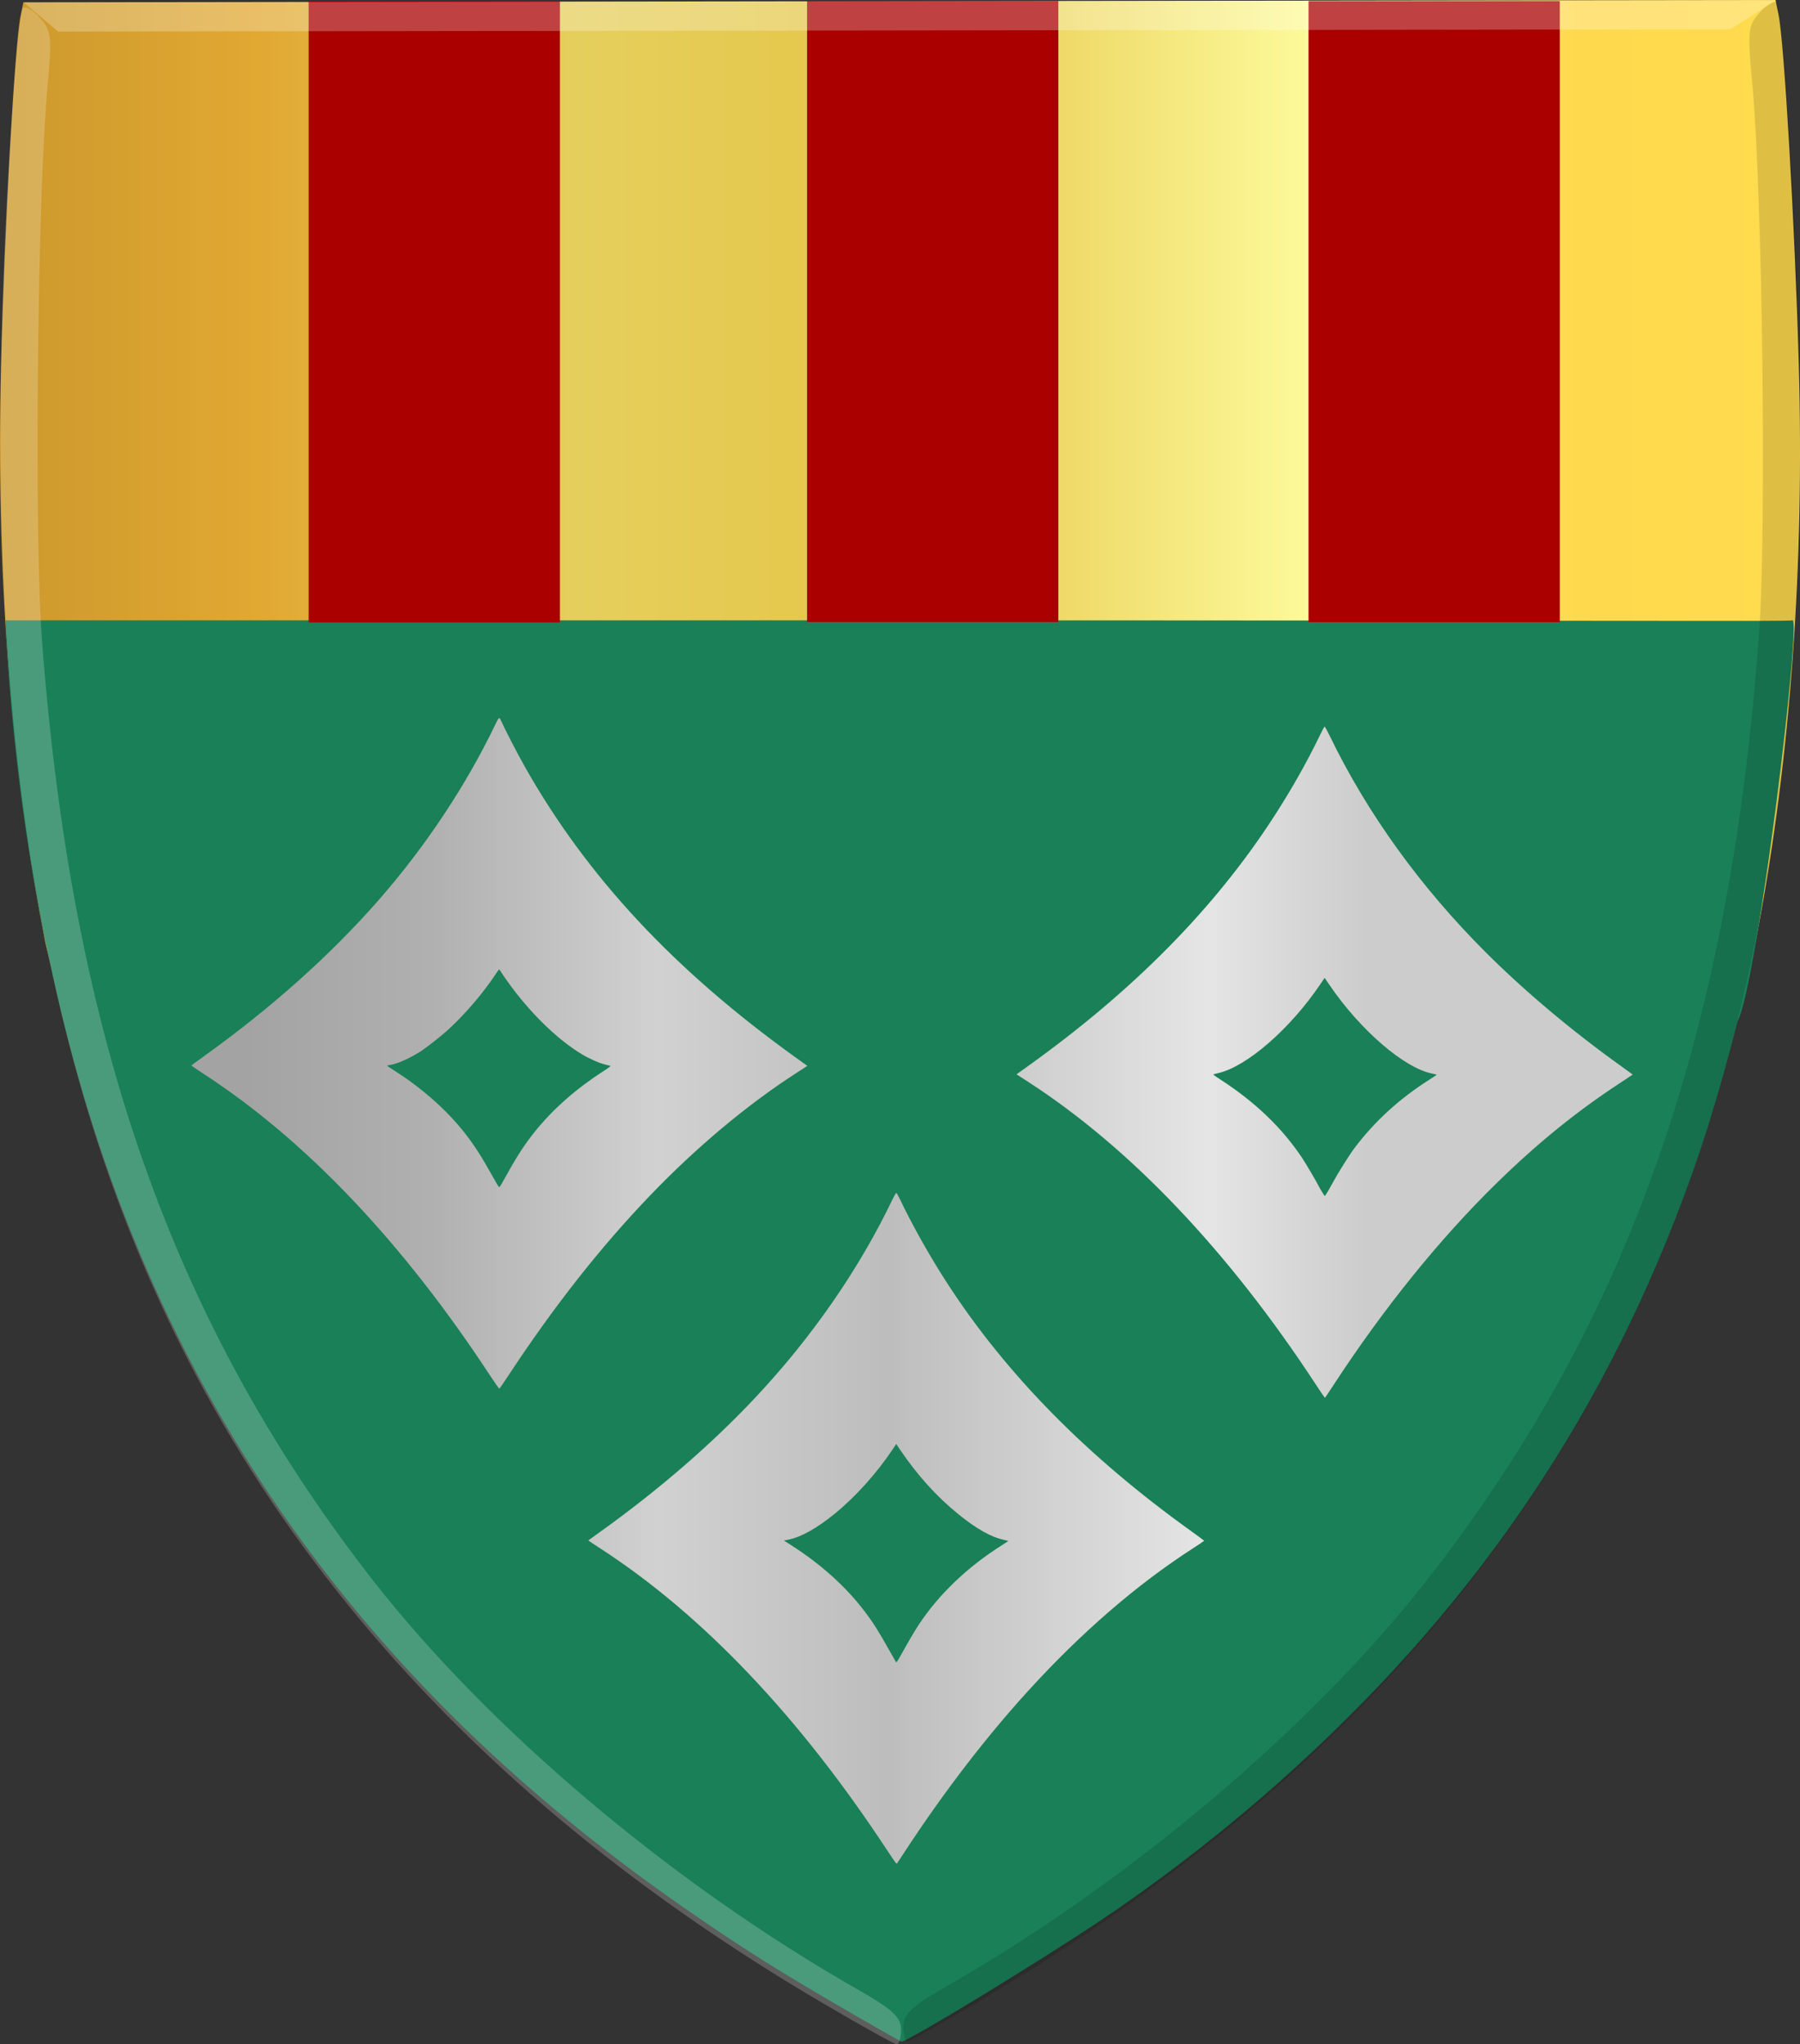
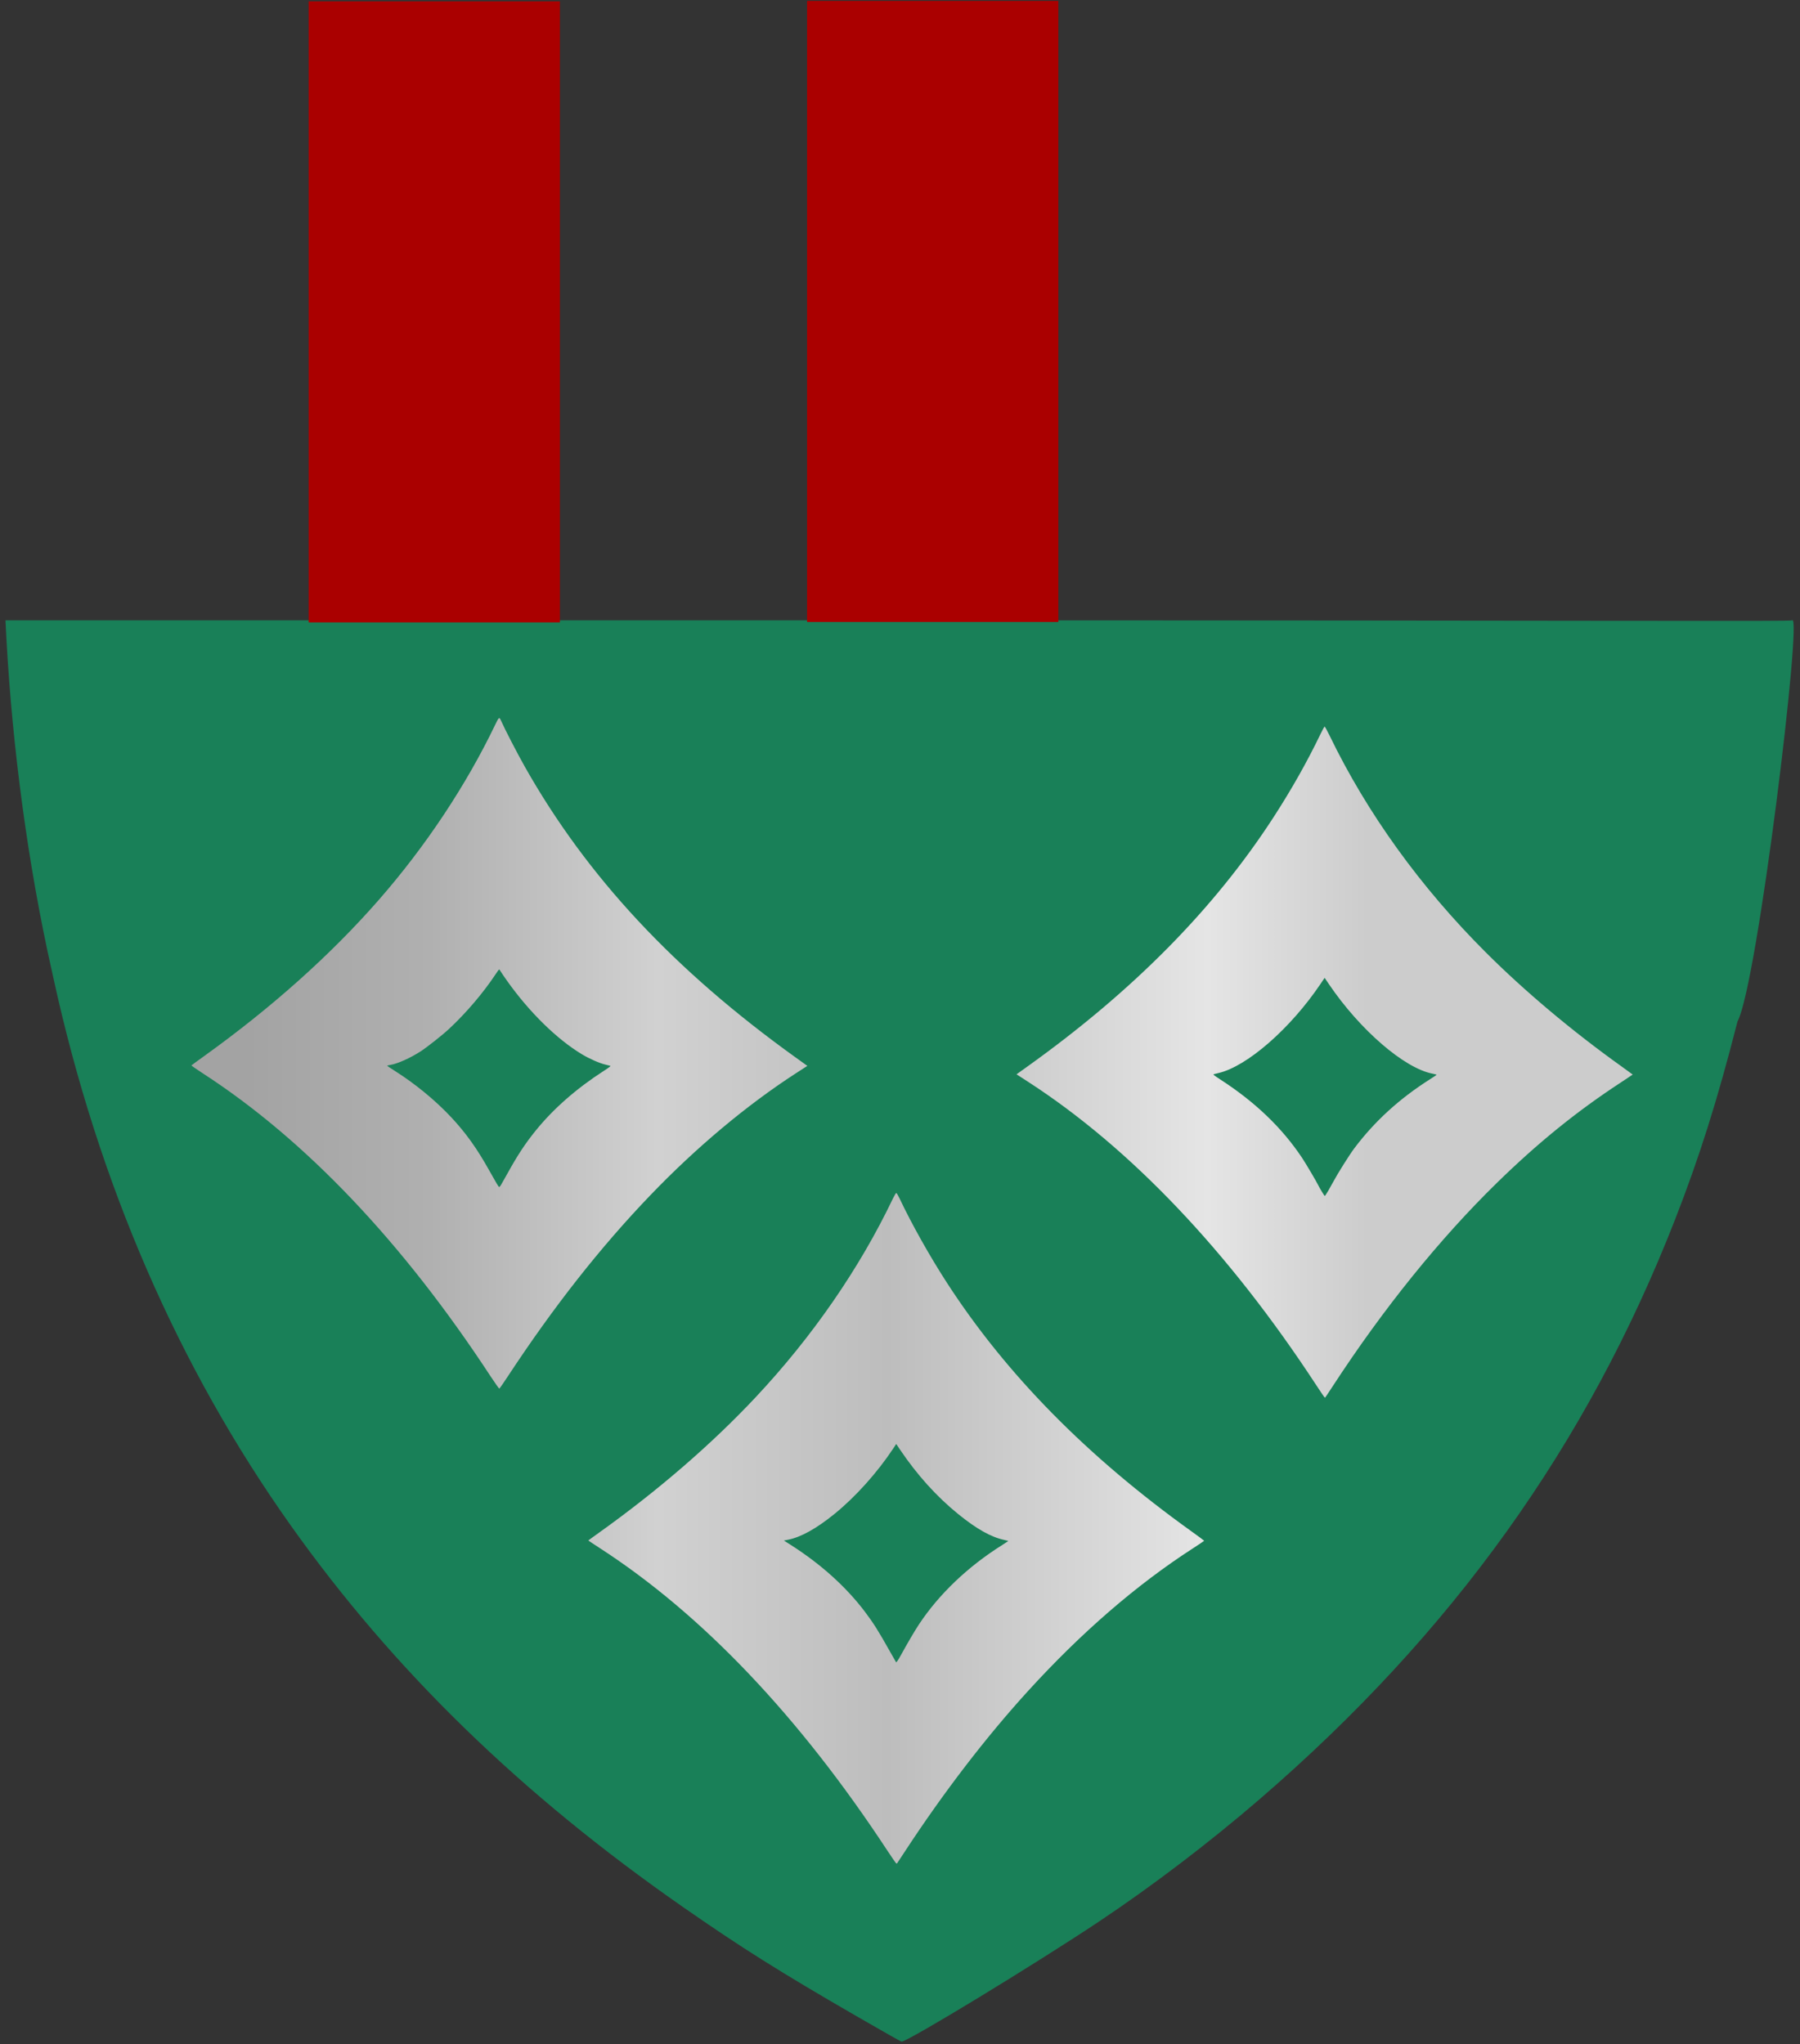
<svg xmlns="http://www.w3.org/2000/svg" xmlns:ns1="http://www.inkscape.org/namespaces/inkscape" xmlns:ns2="http://sodipodi.sourceforge.net/DTD/sodipodi-0.dtd" xmlns:xlink="http://www.w3.org/1999/xlink" width="465.43" height="528.609" id="svg5136" version="1.1" ns1:version="0.48.4 r9939" ns2:docname="Ambiers de Drosset.svg">
  <rect width="100%" height="100%" fill="#333333" stroke="none" />
  <defs id="defs5138">
    <linearGradient id="linearGradient4070-6-1">
      <stop style="stop-color:#a3a3a3;stop-opacity:1;" offset="0" id="stop4072-2-3" />
      <stop style="stop-color:#b0b0b0;stop-opacity:1;" offset="0.143" id="stop4074-3-2" />
      <stop id="stop4076-8-1" offset="0.321" style="stop-color:#d1d1d1;stop-opacity:1;" />
      <stop style="stop-color:#bdbdbd;stop-opacity:1;" offset="0.5" id="stop4078-2-6" />
      <stop id="stop4080-6-3" offset="0.75" style="stop-color:#e5e5e5;stop-opacity:1;" />
      <stop style="stop-color:#cccccc;stop-opacity:1;" offset="0.875" id="stop4082-2-8" />
      <stop id="stop4084-7-3" offset="1" style="stop-color:#cccccc;stop-opacity:1;" />
    </linearGradient>
    <linearGradient gradientTransform="matrix(-1,0,0,1,-904.38,-1114.178)" gradientUnits="userSpaceOnUse" y2="1521.872" x2="-1157.101" y1="1521.872" x1="-1418.855" id="linearGradient15804" xlink:href="#linearGradient4070-6-1" ns1:collect="always" />
    <linearGradient id="linearGradient15717" ns1:collect="always">
      <stop id="stop15719" offset="0" style="stop-color:#ffffff;stop-opacity:1;" />
      <stop id="stop15721" offset="1" style="stop-color:#ffffff;stop-opacity:0;" />
    </linearGradient>
    <linearGradient gradientTransform="matrix(-1,0,0,1,-1056.336,-1114.178)" gradientUnits="userSpaceOnUse" y2="1605.392" x2="-1343.402" y1="1605.392" x1="-1384.51" id="linearGradient15723" xlink:href="#linearGradient15717" ns1:collect="always" />
    <linearGradient id="linearGradient23124">
      <stop style="stop-color:#cc992d;stop-opacity:1;" offset="0" id="stop23126" />
      <stop style="stop-color:#e1a832;stop-opacity:1;" offset="0.143" id="stop23128" />
      <stop id="stop23130" offset="0.321" style="stop-color:#e5cf5c;stop-opacity:1;" />
      <stop style="stop-color:#e5c547;stop-opacity:1;" offset="0.5" id="stop23132" />
      <stop id="stop23134" offset="0.75" style="stop-color:#ffffa3;stop-opacity:1;" />
      <stop style="stop-color:#ffd94d;stop-opacity:1;" offset="0.875" id="stop23136" />
      <stop id="stop23138" offset="1" style="stop-color:#ffdb4e;stop-opacity:1;" />
    </linearGradient>
    <linearGradient ns1:collect="always" xlink:href="#linearGradient4053-4-8-3-8" id="linearGradient15856" gradientUnits="userSpaceOnUse" gradientTransform="matrix(-1,0,0,1,-244.154,-1845.302)" x1="-649.145" y1="2202.972" x2="-483.659" y2="2202.972" />
    <linearGradient id="linearGradient4053-4-8-3-8">
      <stop style="stop-color:#cc992d;stop-opacity:1;" offset="0" id="stop4055-9-6-3-1" />
      <stop style="stop-color:#e1a832;stop-opacity:1;" offset="0.143" id="stop4057-8-0-4-3" />
      <stop id="stop4059-2-1-2-6" offset="0.321" style="stop-color:#e5cf5c;stop-opacity:1;" />
      <stop style="stop-color:#e5c547;stop-opacity:1;" offset="0.5" id="stop4061-4-2-2-7" />
      <stop id="stop4063-5-6-0-8" offset="0.75" style="stop-color:#ffffa3;stop-opacity:1;" />
      <stop style="stop-color:#ffd94d;stop-opacity:1;" offset="0.875" id="stop4065-2-0-1-9" />
      <stop id="stop4067-9-5-2-5" offset="1" style="stop-color:#ffdb4e;stop-opacity:1;" />
    </linearGradient>
    <linearGradient gradientTransform="matrix(-1,0,0,1,-1495.613,-1332.648)" gradientUnits="userSpaceOnUse" y2="1821.438" x2="-1792.981" y1="1821.438" x1="-1947.815" id="linearGradient16219" xlink:href="#linearGradient4053-4-8-3-8" ns1:collect="always" />
    <linearGradient id="linearGradient16247" ns1:collect="always">
      <stop id="stop16249" offset="0" style="stop-color:#ffffff;stop-opacity:1;" />
      <stop id="stop16251" offset="1" style="stop-color:#ffffff;stop-opacity:0;" />
    </linearGradient>
    <radialGradient gradientUnits="userSpaceOnUse" gradientTransform="matrix(1,0,0,1.542,0,-413.86)" r="8.071" fy="763.515" fx="-781.429" cy="763.515" cx="-781.429" id="radialGradient16253" xlink:href="#linearGradient16247" ns1:collect="always" />
    <linearGradient ns1:collect="always" xlink:href="#linearGradient4070-6-1" id="linearGradient5992" x1="220.351" y1="275.508" x2="311.328" y2="275.508" gradientUnits="userSpaceOnUse" />
    <linearGradient ns1:collect="always" xlink:href="#linearGradient4070-6-1" id="linearGradient6000" x1="220.549" y1="397.788" x2="311.526" y2="397.788" gradientUnits="userSpaceOnUse" />
    <linearGradient ns1:collect="always" xlink:href="#linearGradient4070-6-1" id="linearGradient6008" x1="404.765" y1="275.293" x2="495.742" y2="275.293" gradientUnits="userSpaceOnUse" />
    <linearGradient ns1:collect="always" xlink:href="#linearGradient4070-6-1" id="linearGradient6016" x1="404.963" y1="397.629" x2="495.94" y2="397.629" gradientUnits="userSpaceOnUse" />
    <linearGradient ns1:collect="always" xlink:href="#linearGradient4053-4-8-3-8" id="linearGradient5542" x1="124.428" y1="477.344" x2="589.858" y2="477.344" gradientUnits="userSpaceOnUse" />
    <linearGradient ns1:collect="always" xlink:href="#linearGradient4070-6-1" id="linearGradient5653" x1="188.208" y1="593.989" x2="519.462" y2="593.989" gradientUnits="userSpaceOnUse" />
  </defs>
  <ns2:namedview id="base" pagecolor="#ffffff" bordercolor="#666666" borderopacity="1.0" ns1:pageopacity="0.0" ns1:pageshadow="2" ns1:zoom="0.35" ns1:cx="-188.10777" ns1:cy="346.60255" ns1:document-units="px" ns1:current-layer="layer1" showgrid="false" fit-margin-top="0" fit-margin-left="0" fit-margin-right="0" fit-margin-bottom="0" ns1:window-width="1600" ns1:window-height="837" ns1:window-x="-8" ns1:window-y="-8" ns1:window-maximized="1" showguides="true" ns1:guide-bbox="true">
    <ns2:guide orientation="1,0" position="-1283.146,389.919" id="guide5587" />
    <ns2:guide orientation="0,1" position="-1379.616,397.495" id="guide5591" />
    <ns2:guide orientation="0,1" position="-1487.955,511.137" id="guide5623" />
    <ns2:guide orientation="0,1" position="-21.213,368.201" id="guide5655" />
  </ns2:namedview>
  <g ns1:label="Laag 1" ns1:groupmode="layer" id="layer1" transform="translate(-124.428,-213.772)">
-     <path style="fill:url(#linearGradient5542);fill-opacity:1.0;stroke:none" d="m 336.66,728.86 c -103.024,-66.907 -171.53,-153.622 -200.278,-270.29 -0.319,-1.295 -0.521,-2.62 -0.774,-3.936 -8.523,-44.352 -12.252,-94.281 -10.915,-146.272 0.918,-35.669 3.562,-83.247 5.023,-90.314 l 0.761,-3.677 226.522,-0.3 226.526,-0.299 0.768,3.676 c 1.476,7.066 4.243,54.634 5.247,90.3 1.463,51.992 -2.138,101.927 -10.553,146.303 -0.32,1.69 -0.594,3.386 -0.986,5.05 -23.915,101.494 -99.189,172.485 -174.309,247.617 -12.64,12.642 -44,34.294 -46.053,34.198 -0.334,-0.02 -9.334,-5.524 -21.109,-12.46 z" id="path3927-4-86-5-8-1-4-1" ns1:connector-curvature="0" ns2:nodetypes="cscscccccscssccc" />
    <path style="fill:#198058;fill-opacity:1" d="m 346.092,735.229 c -20.084,-11.607 -29.932,-17.799 -45.086,-28.349 -41.756,-29.07 -74.785,-61.188 -101.282,-98.488 -29.262,-41.189 -49.907,-88.782 -61.5,-141.774 -0.752,-3.433 -1.457,-6.65 -1.568,-7.149 -5.923,-27.932 -9.555,-57.899 -10.809,-85.288 l 231.287,0 c 189.514,0 230.32,0.329 230.679,0 2.758,-2.534 -8.978,94.288 -14.112,103.715 -5.198,20.361 -9.825,35.035 -16.164,51.268 -22.752,58.261 -57.531,106.805 -107.287,149.748 -12.991,11.211 -27.782,22.484 -41.579,31.689 -16.636,11.098 -49.529,31.107 -51.138,31.107 -0.126,0 -5.275,-2.915 -11.441,-6.479 z" id="path5889" ns1:connector-curvature="0" ns2:nodetypes="csccccssccccsc" />
    <rect style="fill:#aa0000;fill-opacity:1;stroke:none" id="rect4257" width="64.972" height="160.592" x="204.231" y="214.117" rx="0.024" ry="0.002" />
    <rect style="fill:#aa0000;fill-opacity:1;stroke:none" id="rect4257-7" width="64.972" height="160.592" x="333.112" y="214.012" rx="0.024" ry="0.002" />
-     <path style="fill:#000000;fill-opacity:0.132" d="m 378.14,730.97 c 100.101,-59.135 163.146,-137.395 191.415,-237.603 19.108,-67.743 24.386,-144.207 17.237,-249.701 -1.043,-15.335 -2.387,-28.442 -2.994,-29.131 -0.605,-0.686 -2.573,0.422 -4.376,2.466 -3.048,3.455 -3.18,4.754 -1.896,18.475 2.619,27.943 3.703,115.051 1.767,141.866 -7.431,102.952 -33.327,177.269 -84.974,243.862 -29.904,38.561 -77.059,78.609 -124.863,106.042 -9.31,5.344 -11.465,7.325 -11.459,10.534 0,2.173 0.538,3.892 1.189,3.817 0.655,-0.07 9.182,-4.857 18.954,-10.627 z" id="path3971-2-8-4-0-8-4-60-2-8-5-4-4" ns1:connector-curvature="0" />
-     <path style="fill:#ffffff;fill-opacity:0.212" d="m 337.263,731.801 c -100.246,-58.867 -163.486,-136.961 -191.998,-237.095 -19.277,-67.691 -24.745,-144.144 -17.851,-249.654 0.999,-15.337 2.313,-28.449 2.918,-29.14 0.605,-0.688 2.574,0.417 4.382,2.457 3.058,3.447 3.19,4.745 1.94,18.47 -2.549,27.95 -3.419,115.058 -1.415,141.868 7.684,102.934 33.762,177.183 85.573,243.638 30.002,38.483 77.255,78.405 125.123,105.711 9.325,5.319 11.486,7.293 11.488,10.504 0,2.173 -0.529,3.892 -1.181,3.819 -0.653,-0.07 -9.194,-4.831 -18.979,-10.578 z" id="path3971-9-9-3-8-0-1-9-2-2-7-3-3" ns1:connector-curvature="0" />
-     <rect style="fill:#aa0000;fill-opacity:1;stroke:none" id="rect4257-2" width="64.972" height="160.592" x="462.776" y="214.048" rx="0.024" ry="0.002" />
-     <path style="fill:#ffffff;fill-opacity:0.255;stroke:none" d="m 130.564,214.391 8.88,7.536 432.414,-0.571 11.862,-7.565 z" id="path3995-3-6-1-2-1-4-5-3-8-1-2-2" ns1:connector-curvature="0" />
    <path style="fill:url(#linearGradient5653);fill-opacity:1" d="m 356.15,695.591 c -0.096,-0.049 -1.123,-1.535 -2.283,-3.301 -22.744,-34.627 -47.801,-60.997 -74.256,-78.145 -1.684,-1.092 -3.062,-2.005 -3.062,-2.029 0,-0.024 1.271,-0.951 2.824,-2.061 15.22,-10.873 29.099,-22.878 40.463,-34.998 14.633,-15.606 26.831,-33.266 35.471,-51.357 0.38,-0.795 0.773,-1.445 0.873,-1.445 0.101,0 0.49,0.65 0.866,1.445 3.122,6.609 7.834,14.994 12.287,21.865 15.329,23.653 36.227,44.88 63.245,64.238 1.771,1.269 3.22,2.342 3.22,2.384 0,0.043 -1.342,0.945 -2.983,2.006 -14.539,9.398 -28.751,21.694 -42.49,36.761 -10.912,11.967 -21.857,26.219 -31.842,41.463 -1.157,1.767 -2.116,3.223 -2.132,3.237 -0.015,0.014 -0.106,-0.015 -0.202,-0.064 z m 1.312,-53.983 c 1.56,-2.854 3.508,-6.17 4.558,-7.759 5.198,-7.859 12.639,-14.959 21.552,-20.564 0.893,-0.562 1.602,-1.04 1.575,-1.062 -0.028,-0.022 -0.467,-0.128 -0.977,-0.235 -3.465,-0.729 -7.19,-2.815 -12.007,-6.727 -5.582,-4.532 -10.606,-10.103 -15.032,-16.668 l -0.965,-1.432 -0.778,1.175 c -4.149,6.265 -9.766,12.518 -15.199,16.922 -4.654,3.772 -8.649,5.994 -11.953,6.65 l -1.116,0.222 1.8,1.147 c 7.783,4.96 14.296,10.834 19.164,17.281 2.199,2.913 3.543,5.049 6.498,10.326 0.638,1.139 1.256,2.226 1.374,2.414 l 0.214,0.343 0.278,-0.342 c 0.153,-0.188 0.61,-0.949 1.015,-1.692 z m 109.389,-66.585 c -0.092,-0.09 -1.076,-1.55 -2.186,-3.244 -22.579,-34.473 -48.006,-61.211 -74.488,-78.33 l -2.906,-1.878 2.827,-2.022 c 27.343,-19.561 48.378,-40.879 63.69,-64.544 4.608,-7.122 8.641,-14.264 12.006,-21.259 0.542,-1.127 1.054,-2.068 1.137,-2.091 0.083,-0.022 0.676,1.045 1.317,2.371 9.677,20.017 23.463,39.144 40.4,56.047 10.097,10.077 22.272,20.306 35.014,29.42 1.619,1.158 2.943,2.122 2.943,2.142 0,0.021 -1.432,0.974 -3.182,2.119 -11.295,7.39 -21.382,15.567 -31.949,25.897 -14.771,14.441 -29.319,32.457 -42.371,52.471 -1.099,1.686 -2.018,3.065 -2.041,3.065 -0.024,0 -0.118,-0.074 -0.211,-0.164 z m 1.044,-53.377 c 0.442,-0.76 1.033,-1.815 1.313,-2.345 1.042,-1.973 4.154,-6.929 5.366,-8.543 5.275,-7.029 11.666,-12.866 19.612,-17.912 0.919,-0.583 1.688,-1.099 1.709,-1.146 0.022,-0.047 -0.469,-0.184 -1.089,-0.305 -7.283,-1.419 -18.72,-11.296 -26.709,-23.067 l -1.156,-1.703 -1.102,1.633 c -7.75,11.483 -18.926,21.244 -26.3,22.971 -0.525,0.123 -1.089,0.263 -1.253,0.311 -0.242,0.071 0.073,0.327 1.67,1.36 9.067,5.863 16.061,12.582 21.237,20.403 0.921,1.392 3.671,6.055 4.068,6.898 0.348,0.739 1.618,2.826 1.72,2.826 0.061,0 0.472,-0.622 0.915,-1.381 z m -216.636,47.987 c -22.679,-34.608 -47.804,-61.066 -74.342,-78.285 -1.683,-1.092 -3.03,-2.028 -2.993,-2.079 0.037,-0.052 1.433,-1.074 3.102,-2.272 17.605,-12.632 32.883,-26.283 45.302,-40.475 12.129,-13.861 22.629,-29.666 30.194,-45.447 0.9,-1.878 1.016,-1.962 1.42,-1.036 0.952,2.179 4.212,8.491 6.23,12.06 16.06,28.406 38.592,52.576 70.112,75.205 l 2.905,2.086 -2.905,1.878 c -12.73,8.232 -25.791,19.171 -37.693,31.567 -12.941,13.479 -25.057,28.885 -36.924,46.951 -1.089,1.657 -2.047,3.031 -2.13,3.053 -0.083,0.022 -1.108,-1.42 -2.278,-3.206 z m 2.678,-49.4 c 0.167,-0.265 0.926,-1.609 1.686,-2.987 2.637,-4.778 4.612,-7.776 7.344,-11.149 4.563,-5.633 10.499,-10.84 17.539,-15.384 1.597,-1.031 1.912,-1.287 1.67,-1.358 -0.164,-0.048 -0.728,-0.186 -1.253,-0.308 -1.464,-0.338 -4.11,-1.504 -6.003,-2.644 -6.494,-3.912 -13.582,-10.857 -19.333,-18.941 -0.704,-0.989 -1.444,-2.073 -1.645,-2.409 -0.201,-0.336 -0.405,-0.61 -0.454,-0.609 -0.048,0 -0.44,0.535 -0.871,1.188 -3.2,4.846 -7.67,10.097 -12.112,14.227 -1.699,1.58 -5.682,4.727 -7.308,5.776 -2.684,1.73 -5.951,3.197 -7.778,3.494 -0.491,0.08 -0.89,0.18 -0.887,0.223 0,0.043 0.872,0.625 1.93,1.294 5.309,3.353 10.537,7.649 14.633,12.024 3.748,4.004 6.662,8.072 9.768,13.64 1.867,3.348 2.501,4.404 2.641,4.404 0.071,0 0.266,-0.217 0.433,-0.482 z" id="path5645" ns1:connector-curvature="0" />
  </g>
</svg>